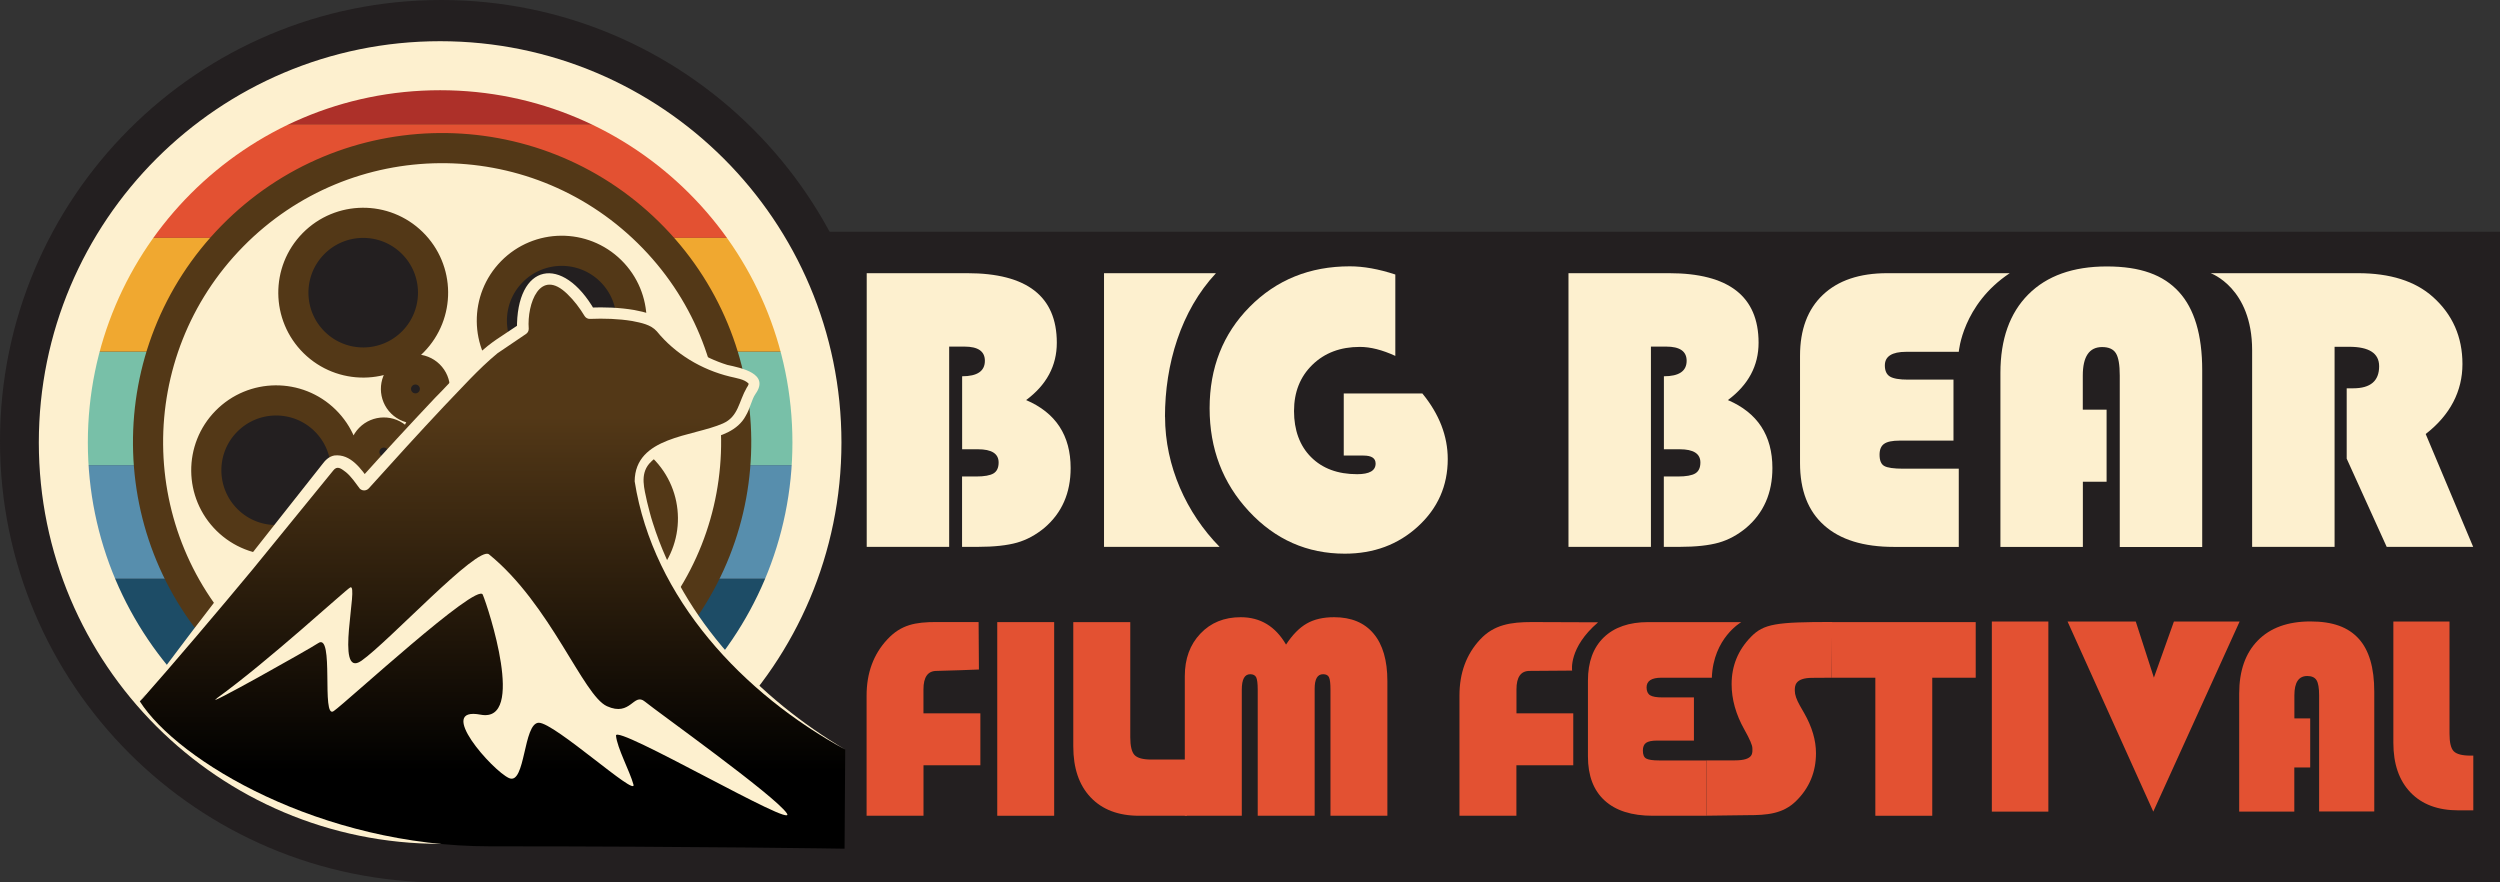
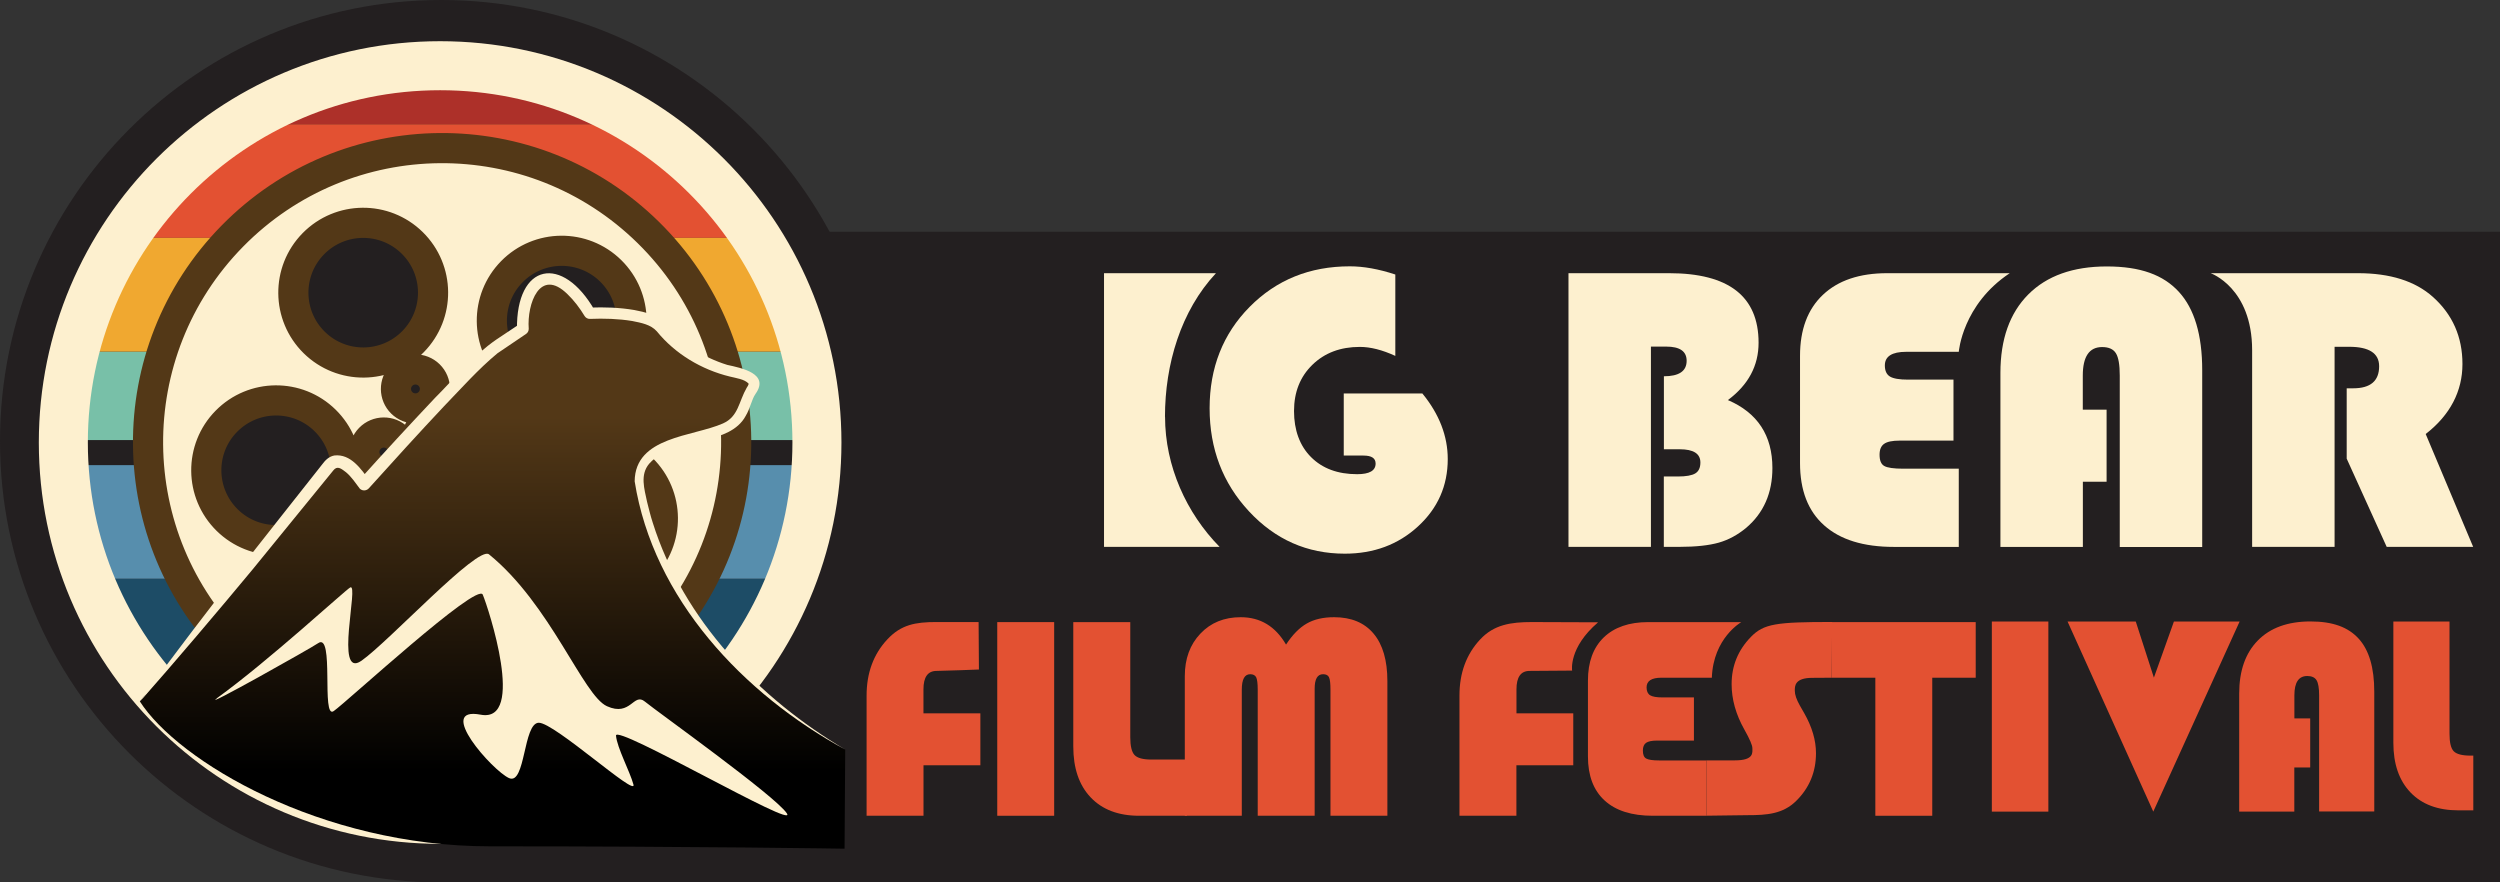
<svg xmlns="http://www.w3.org/2000/svg" fill="none" height="100%" overflow="visible" preserveAspectRatio="none" style="display: block;" viewBox="0 0 102 36" width="100%">
  <rect x="0" y="0" width="102" height="36" fill="#333333" stroke="none" />
  <g clip-path="url(#clip0_0_15006)" id="BBFF_Primary_Horizontal_Logo 1">
    <g id="Layer 1">
      <g id="Group">
        <path d="M102 9.455H18.039V35.998H102V9.455Z" fill="#231F20" id="Vector" />
        <path d="M18.001 36.003C27.942 36.003 36.002 27.943 36.002 18.001C36.002 8.059 27.942 0 18.001 0C8.059 0 0 8.059 0 18.001C0 27.943 8.059 36.003 18.001 36.003Z" fill="#231F20" id="Vector_2" />
        <g id="Group_2">
          <path d="M3.728 23.615H32.273C32.848 22.166 33.209 20.607 33.317 18.978H2.684C2.792 20.605 3.151 22.164 3.728 23.615Z" fill="#578EAD" id="Vector_3" />
-           <path d="M2.649 17.956C2.649 18.301 2.663 18.641 2.684 18.978H33.315C33.337 18.641 33.35 18.298 33.35 17.956C33.35 16.712 33.202 15.501 32.921 14.343H3.078C2.797 15.503 2.649 16.712 2.649 17.956Z" fill="#78C0A8" id="Vector_4" />
+           <path d="M2.649 17.956H33.315C33.337 18.641 33.35 18.298 33.35 17.956C33.35 16.712 33.202 15.501 32.921 14.343H3.078C2.797 15.503 2.649 16.712 2.649 17.956Z" fill="#78C0A8" id="Vector_4" />
          <path d="M18.001 33.308C24.48 33.308 30.021 29.294 32.274 23.618H3.728C5.981 29.294 11.521 33.308 18.001 33.308Z" fill="#1D4C66" id="Vector_5" />
          <path d="M9.654 5.072H26.341C23.941 3.512 21.073 2.606 17.998 2.606C14.923 2.606 12.055 3.512 9.654 5.072Z" fill="#AD3029" id="Vector_6" />
          <path d="M5.053 9.706H30.947C29.762 7.85 28.19 6.267 26.345 5.069H9.657C7.812 6.267 6.24 7.85 5.055 9.706H5.053Z" fill="#E35132" id="Vector_7" />
          <path d="M3.078 14.344H32.921C32.519 12.676 31.845 11.114 30.946 9.706H5.053C4.154 11.112 3.48 12.674 3.078 14.344Z" fill="#F0A830" id="Vector_8" />
        </g>
        <path d="M18 29.305C24.243 29.305 29.303 24.244 29.303 18.001C29.303 11.759 24.243 6.698 18 6.698C11.758 6.698 6.698 11.759 6.698 18.001C6.698 24.244 11.758 29.305 18 29.305Z" fill="#231F20" id="Vector_9" />
        <path d="M17.957 33.429C26.448 33.429 33.331 26.546 33.331 18.055C33.331 9.564 26.448 2.681 17.957 2.681C9.467 2.681 2.584 9.564 2.584 18.055C2.584 26.546 9.467 33.429 17.957 33.429Z" id="Vector_10" stroke="#FDF0CF" stroke-miterlimit="10" stroke-width="2" />
        <path d="M26.45 9.485C21.723 4.839 14.127 4.904 9.482 9.63C4.837 14.357 4.901 21.953 9.628 26.599C14.354 31.244 21.95 31.179 26.595 26.453C31.24 21.727 31.176 14.13 26.45 9.485ZM20.847 19.701C20.539 20.014 20.035 20.019 19.722 19.712C19.409 19.404 19.404 18.899 19.711 18.587C20.018 18.274 20.523 18.268 20.836 18.576C21.149 18.883 21.154 19.388 20.847 19.701ZM24.915 11.049C26.037 12.153 26.053 13.957 24.95 15.08C23.846 16.202 22.042 16.218 20.919 15.115C19.797 14.011 19.781 12.207 20.884 11.085C21.988 9.962 23.792 9.946 24.915 11.049ZM20.356 16.89C20.048 17.203 19.544 17.208 19.231 16.901C18.918 16.593 18.913 16.089 19.22 15.776C19.527 15.463 20.032 15.457 20.345 15.765C20.658 16.072 20.663 16.577 20.356 16.89ZM17.507 15.301C17.82 15.608 17.825 16.113 17.518 16.426C17.21 16.739 16.706 16.744 16.393 16.437C16.08 16.129 16.075 15.625 16.382 15.312C16.69 14.999 17.194 14.993 17.507 15.301ZM12.786 9.943C13.89 8.821 15.694 8.805 16.817 9.908C17.939 11.012 17.955 12.816 16.852 13.939C15.748 15.061 13.944 15.077 12.821 13.974C11.699 12.87 11.683 11.066 12.786 9.943ZM9.269 21.22C8.147 20.116 8.13 18.311 9.234 17.189C10.337 16.067 12.142 16.051 13.264 17.154C14.386 18.258 14.402 20.062 13.299 21.184C12.196 22.307 10.391 22.323 9.269 21.22ZM15.104 19.01C14.791 18.703 14.785 18.198 15.093 17.885C15.4 17.572 15.905 17.567 16.218 17.874C16.531 18.182 16.536 18.686 16.228 18.999C15.921 19.312 15.416 19.318 15.104 19.01ZM17.297 18.797C16.878 18.387 16.873 17.715 17.283 17.297C17.693 16.879 18.365 16.874 18.783 17.284C19.201 17.694 19.206 18.365 18.797 18.784C18.387 19.202 17.715 19.207 17.297 18.797ZM17.127 19.884C17.434 19.571 17.939 19.566 18.252 19.873C18.564 20.181 18.57 20.685 18.262 20.998C17.955 21.311 17.45 21.317 17.137 21.009C16.825 20.702 16.819 20.197 17.127 19.884ZM15.017 26.936C13.895 25.832 13.879 24.028 14.982 22.905C16.085 21.783 17.89 21.767 19.012 22.87C20.134 23.974 20.151 25.779 19.047 26.901C17.944 28.023 16.139 28.039 15.017 26.936ZM22.198 23.189C21.076 22.085 21.06 20.281 22.163 19.159C23.266 18.036 25.071 18.02 26.193 19.123C27.315 20.227 27.332 22.032 26.228 23.154C25.125 24.276 23.32 24.292 22.198 23.189Z" fill="#FDF0CF" id="Vector_11" stroke="#533817" stroke-miterlimit="10" stroke-width="1.23" />
        <path d="M34.458 34.63L34.485 30.583C34.485 30.583 27.445 27.028 26.217 19.914C25.888 18.012 28.637 17.918 29.592 17.51C30.547 17.103 30.477 16.326 30.749 15.954C31.021 15.582 30.919 15.344 29.932 15.142C28.944 14.939 27.649 14.127 27.105 13.383C26.56 12.638 24.175 12.773 24.175 12.773C24.175 12.773 23.188 11.047 22.268 11.419C21.348 11.791 21.451 13.415 21.451 13.415C21.451 13.415 21.143 13.618 20.293 14.192C19.441 14.767 14.976 19.741 14.976 19.741C14.976 19.741 14.086 18.311 13.528 19.013C10.771 22.487 5.705 28.616 5.705 28.616C7.261 31.052 13.088 34.53 19.986 34.53C28.637 34.53 34.461 34.627 34.461 34.627L34.458 34.63Z" fill="url(#paint0_linear_0_15006)" id="Vector_12" />
        <path d="M34.486 30.583C30.337 28.325 26.652 24.433 25.894 19.636C25.913 17.805 28.265 17.821 29.498 17.276C30.132 16.995 30.137 16.388 30.466 15.819C30.482 15.795 30.501 15.768 30.512 15.746C30.539 15.7 30.547 15.66 30.544 15.652C30.372 15.466 30.029 15.428 29.776 15.363C28.627 15.083 27.547 14.441 26.798 13.518C26.549 13.24 26.169 13.173 25.794 13.097C25.233 13.005 24.64 12.987 24.068 13.011C23.979 13.014 23.898 12.968 23.852 12.895C23.66 12.576 23.42 12.258 23.156 12.005C22.023 10.89 21.497 12.409 21.572 13.41C21.575 13.499 21.532 13.577 21.465 13.623C21.287 13.742 20.45 14.306 20.294 14.416C19.509 15.066 18.826 15.841 18.114 16.577C17.078 17.678 16.061 18.8 15.05 19.922C14.953 20.03 14.788 20.038 14.683 19.941C14.51 19.712 14.335 19.447 14.119 19.269C13.968 19.159 13.812 19.01 13.658 19.132C13.642 19.143 13.628 19.162 13.612 19.178L13.544 19.261C12.854 20.108 11.028 22.35 10.318 23.219C9.002 24.808 7.062 27.098 5.708 28.625C6.884 26.968 8.732 24.595 9.986 22.952C10.413 22.401 12.357 19.949 12.735 19.466C12.843 19.34 13.048 19.062 13.148 18.943C13.272 18.776 13.418 18.627 13.639 18.584C14.311 18.506 14.742 19.145 15.079 19.612L14.667 19.577C15.681 18.449 16.709 17.335 17.75 16.232C18.559 15.423 19.301 14.508 20.253 13.852L21.2 13.221L21.092 13.44C21.057 10.723 22.951 10.37 24.265 12.666L24.049 12.55C24.664 12.528 25.265 12.544 25.88 12.649C26.301 12.728 26.808 12.849 27.124 13.194C27.753 14.001 28.697 14.584 29.673 14.888C30.256 15.015 31.419 15.245 30.822 16.075C30.66 16.316 30.617 16.647 30.423 16.971C30.105 17.567 29.398 17.805 28.799 17.929C27.976 18.145 27.062 18.277 26.487 18.919C26.107 19.369 26.288 19.941 26.401 20.478C26.474 20.761 26.541 21.05 26.633 21.328C27.885 25.304 30.957 28.493 34.499 30.591L34.486 30.583Z" fill="#FDF0CF" id="Vector_13" />
        <path d="M8.845 28.49C10.952 26.971 14.089 24.076 14.289 23.968C14.661 23.766 13.628 27.74 14.745 26.96C15.861 26.181 19.492 22.245 19.951 22.617C22.468 24.662 23.787 28.374 24.763 28.813C25.74 29.256 25.845 28.239 26.312 28.625C26.776 29.01 31.656 32.49 32.106 33.189C32.557 33.888 25.09 29.517 25.133 30.014C25.176 30.51 25.697 31.468 25.845 32.01C25.993 32.552 22.627 29.488 21.985 29.488C21.343 29.488 21.445 32.051 20.768 31.746C20.091 31.441 17.75 28.805 19.611 29.159C21.472 29.512 19.921 24.794 19.697 24.262C19.473 23.731 14.132 28.654 13.614 29.013C13.096 29.372 13.655 25.768 12.978 26.243C12.681 26.45 8.171 28.981 8.85 28.492L8.845 28.49Z" fill="#FDF0CF" id="Vector_14" />
        <g id="Group_3">
-           <path d="M35.357 11.146H39.465C41.901 11.146 43.118 12.093 43.118 13.984C43.118 14.923 42.7 15.703 41.866 16.323C43.075 16.841 43.682 17.766 43.682 19.096C43.682 20.116 43.325 20.928 42.613 21.535C42.265 21.823 41.893 22.026 41.497 22.139C41.1 22.252 40.563 22.312 39.889 22.312H39.252V19.441H39.824C40.161 19.441 40.399 19.398 40.536 19.315C40.674 19.231 40.744 19.083 40.744 18.869C40.744 18.511 40.463 18.33 39.9 18.33H39.255V15.352C39.873 15.352 40.183 15.141 40.183 14.721C40.183 14.332 39.905 14.141 39.347 14.141H38.726V22.312H35.362V11.146H35.357Z" fill="#FDF0CF" id="Vector_15" />
          <path d="M63.989 11.146H68.097C70.533 11.146 71.75 12.093 71.75 13.984C71.75 14.923 71.332 15.703 70.498 16.323C71.707 16.841 72.314 17.766 72.314 19.096C72.314 20.116 71.958 20.928 71.245 21.535C70.897 21.823 70.525 22.026 70.129 22.139C69.732 22.252 69.195 22.312 68.521 22.312H67.884V19.441H68.456C68.793 19.441 69.031 19.398 69.168 19.315C69.306 19.231 69.376 19.083 69.376 18.869C69.376 18.511 69.096 18.33 68.532 18.33H67.887V15.352C68.505 15.352 68.815 15.141 68.815 14.721C68.815 14.332 68.537 14.141 67.979 14.141H67.358V22.312H63.994V11.146H63.989Z" fill="#FDF0CF" id="Vector_16" />
          <path d="M79.702 15.489V17.977H77.506C77.207 17.977 76.996 18.02 76.872 18.109C76.748 18.195 76.686 18.343 76.686 18.551C76.686 18.786 76.748 18.94 76.878 19.012C77.004 19.085 77.263 19.123 77.657 19.123H79.918V22.314H77.274C76.031 22.314 75.081 22.02 74.426 21.435C73.767 20.85 73.441 20.003 73.441 18.894V14.518C73.441 13.45 73.751 12.619 74.372 12.031C74.992 11.443 75.866 11.146 76.994 11.146H81.998C80.066 12.425 79.918 14.354 79.918 14.354H77.773C77.193 14.354 76.902 14.54 76.902 14.909C76.902 15.128 76.972 15.279 77.11 15.363C77.247 15.446 77.493 15.489 77.846 15.489H79.702Z" fill="#FDF0CF" id="Vector_17" />
          <path d="M85.949 16.709V19.655H84.981V22.315H81.617V15.214C81.617 13.841 81.997 12.773 82.755 12.012C83.513 11.252 84.582 10.871 85.957 10.871C87.333 10.871 88.264 11.216 88.898 11.907C89.531 12.598 89.85 13.661 89.85 15.101V22.317H86.486V15.322C86.486 14.885 86.435 14.583 86.329 14.413C86.224 14.243 86.035 14.16 85.766 14.16C85.242 14.16 84.978 14.548 84.978 15.322V16.714H85.947L85.949 16.709Z" fill="#FDF0CF" id="Vector_18" />
          <path d="M95.251 14.149V22.312H91.887V14.289C91.887 11.737 90.193 11.146 90.193 11.146H96.203C97.517 11.146 98.537 11.467 99.26 12.112C100.066 12.832 100.468 13.747 100.468 14.853C100.468 15.959 99.969 16.933 98.968 17.707L100.905 22.312H97.377L95.745 18.713V15.843H96.009C96.716 15.843 97.069 15.543 97.069 14.942C97.069 14.413 96.659 14.149 95.845 14.149H95.248H95.251Z" fill="#FDF0CF" id="Vector_19" />
          <path d="M47.531 17.003C47.531 14.866 48.176 12.684 49.611 11.146H45.044V22.312H49.759C48.408 20.936 47.534 19.021 47.534 17.003H47.531Z" fill="#FDF0CF" id="Vector_20" />
          <path d="M54.828 16.053H58.032C58.723 16.898 59.068 17.791 59.068 18.73C59.068 19.819 58.663 20.737 57.854 21.478C57.045 22.22 56.05 22.59 54.868 22.59C53.333 22.59 52.03 22.015 50.959 20.863C49.888 19.712 49.352 18.311 49.352 16.658C49.352 15.004 49.897 13.62 50.986 12.52C52.076 11.419 53.438 10.866 55.073 10.866C55.632 10.866 56.249 10.976 56.929 11.2V14.521C56.398 14.276 55.915 14.154 55.48 14.154C54.69 14.154 54.045 14.397 53.546 14.883C53.047 15.368 52.796 15.997 52.796 16.771C52.796 17.545 53.028 18.19 53.492 18.651C53.956 19.115 54.582 19.347 55.373 19.347C55.874 19.347 56.125 19.202 56.125 18.913C56.125 18.695 55.961 18.587 55.629 18.587H54.825V16.051L54.828 16.053Z" fill="#FDF0CF" id="Vector_21" />
        </g>
        <g id="Group_4">
          <g id="Group_5">
            <path d="M39.999 29.105V31.223H37.679V33.283H35.357V28.379C35.357 27.457 35.638 26.693 36.201 26.089C36.762 25.485 37.35 25.379 38.203 25.379H39.927L39.94 27.316C39.94 27.316 38.486 27.373 38.214 27.373C37.855 27.373 37.677 27.624 37.677 28.126V29.105H39.997H39.999Z" fill="#E35132" id="Vector_22" />
            <path d="M43.01 25.382V33.283H40.688V25.382H43.01Z" fill="#E35132" id="Vector_23" />
            <path d="M43.793 25.382H46.115V30.076C46.115 30.443 46.175 30.686 46.291 30.807C46.407 30.928 46.636 30.99 46.978 30.99H48.427V33.283H46.479C45.632 33.283 44.974 33.033 44.499 32.533C44.025 32.034 43.79 31.341 43.79 30.454V25.382H43.793Z" fill="#E35132" id="Vector_24" />
            <path d="M48.34 33.283V27.586C48.34 26.879 48.55 26.302 48.974 25.854C49.397 25.406 49.945 25.182 50.622 25.182C51.423 25.182 52.038 25.555 52.47 26.299C52.734 25.897 53.015 25.611 53.317 25.439C53.619 25.266 53.989 25.182 54.431 25.182C55.132 25.182 55.669 25.406 56.044 25.854C56.419 26.302 56.605 26.947 56.605 27.788V33.281H54.283V28.139C54.283 27.885 54.264 27.715 54.223 27.632C54.183 27.548 54.102 27.508 53.981 27.508C53.751 27.508 53.638 27.705 53.638 28.099V33.281H51.315V28.139C51.315 27.888 51.294 27.721 51.253 27.634C51.21 27.551 51.129 27.508 51.008 27.508C50.779 27.508 50.665 27.718 50.665 28.139V33.281H48.343L48.34 33.283Z" fill="#E35132" id="Vector_25" />
          </g>
          <g id="Group_6">
            <path d="M64.189 29.105V31.223H61.869V33.283H59.546V28.379C59.546 27.457 59.827 26.693 60.391 26.089C60.952 25.485 61.642 25.38 62.498 25.38C63.439 25.38 65.203 25.39 65.203 25.39C63.989 26.426 64.143 27.36 64.143 27.36C64.143 27.36 62.681 27.373 62.409 27.373C62.05 27.373 61.872 27.624 61.872 28.126V29.105H64.192H64.189Z" fill="#E35132" id="Vector_26" />
            <path d="M69.112 28.457V30.216H67.596C67.391 30.216 67.245 30.249 67.159 30.308C67.073 30.37 67.029 30.475 67.029 30.621C67.029 30.788 67.073 30.896 67.162 30.947C67.248 30.998 67.429 31.026 67.698 31.026H69.619V33.283H67.434C66.576 33.283 65.921 33.076 65.468 32.66C65.014 32.245 64.788 31.646 64.788 30.864V27.767C64.788 27.011 65.004 26.423 65.432 26.008C65.861 25.593 66.466 25.382 67.243 25.382H71.046C71.046 25.382 69.9 26.027 69.843 27.651H67.782C67.383 27.651 67.18 27.783 67.18 28.045C67.18 28.198 67.229 28.306 67.323 28.366C67.418 28.425 67.588 28.455 67.833 28.455H69.115L69.112 28.457Z" fill="#E35132" id="Vector_27" />
            <path d="M74.75 25.382L74.734 27.651C74.734 27.651 74.035 27.656 73.943 27.656C73.215 27.656 73.228 27.999 73.228 28.182C73.228 28.341 73.296 28.541 73.433 28.784L73.612 29.097C73.933 29.661 74.092 30.206 74.092 30.729C74.092 31.498 73.822 32.148 73.282 32.679C72.743 33.211 72.085 33.259 71.305 33.259C70.93 33.259 69.981 33.281 69.619 33.281V31.023C69.832 31.023 70.615 31.023 70.787 31.023C71.572 31.023 71.497 30.702 71.497 30.524C71.497 30.408 71.389 30.154 71.17 29.766C70.822 29.148 70.65 28.53 70.65 27.913C70.65 27.168 70.911 26.526 71.437 25.986C71.961 25.447 72.47 25.377 74.75 25.377V25.382Z" fill="#E35132" id="Vector_28" />
            <path d="M78.836 27.651V33.283H76.514V27.651H74.736V25.382H80.609V27.651H78.836Z" fill="#E35132" id="Vector_29" />
            <path d="M83.573 25.358V33.114H81.267V25.358H83.573Z" fill="#E35132" id="Vector_30" />
            <path d="M91.377 25.358L87.854 33.114L84.356 25.358H87.139L87.879 27.648L88.696 25.358H91.377Z" fill="#E35132" id="Vector_31" />
            <g id="Group_7">
              <path d="M94.256 29.315V31.312H93.608V33.114H91.359V28.301C91.359 27.37 91.612 26.647 92.122 26.129C92.629 25.614 93.344 25.355 94.264 25.355C95.184 25.355 95.807 25.59 96.233 26.057C96.659 26.523 96.87 27.246 96.87 28.22V33.108H94.62V28.368C94.62 28.072 94.585 27.867 94.515 27.753C94.445 27.64 94.318 27.581 94.137 27.581C93.786 27.581 93.611 27.842 93.611 28.368V29.31H94.258L94.256 29.315Z" fill="#E35132" id="Vector_32" />
              <path d="M97.649 25.358H99.94V29.936C99.94 30.294 99.996 30.532 100.112 30.651C100.228 30.769 100.455 30.829 100.792 30.829H100.911V33.062H100.301C99.465 33.062 98.815 32.819 98.348 32.331C97.881 31.843 97.649 31.169 97.649 30.303V25.358Z" fill="#E35132" id="Vector_33" />
            </g>
          </g>
        </g>
      </g>
    </g>
  </g>
  <defs>
    <linearGradient gradientUnits="userSpaceOnUse" id="paint0_linear_0_15006" x1="20.094" x2="20.094" y1="31.444" y2="17.014">
      <stop />
      <stop offset="1" stop-color="#533817" />
    </linearGradient>
    <clipPath id="clip0_0_15006">
      <rect fill="white" height="36" width="102" />
    </clipPath>
  </defs>
</svg>